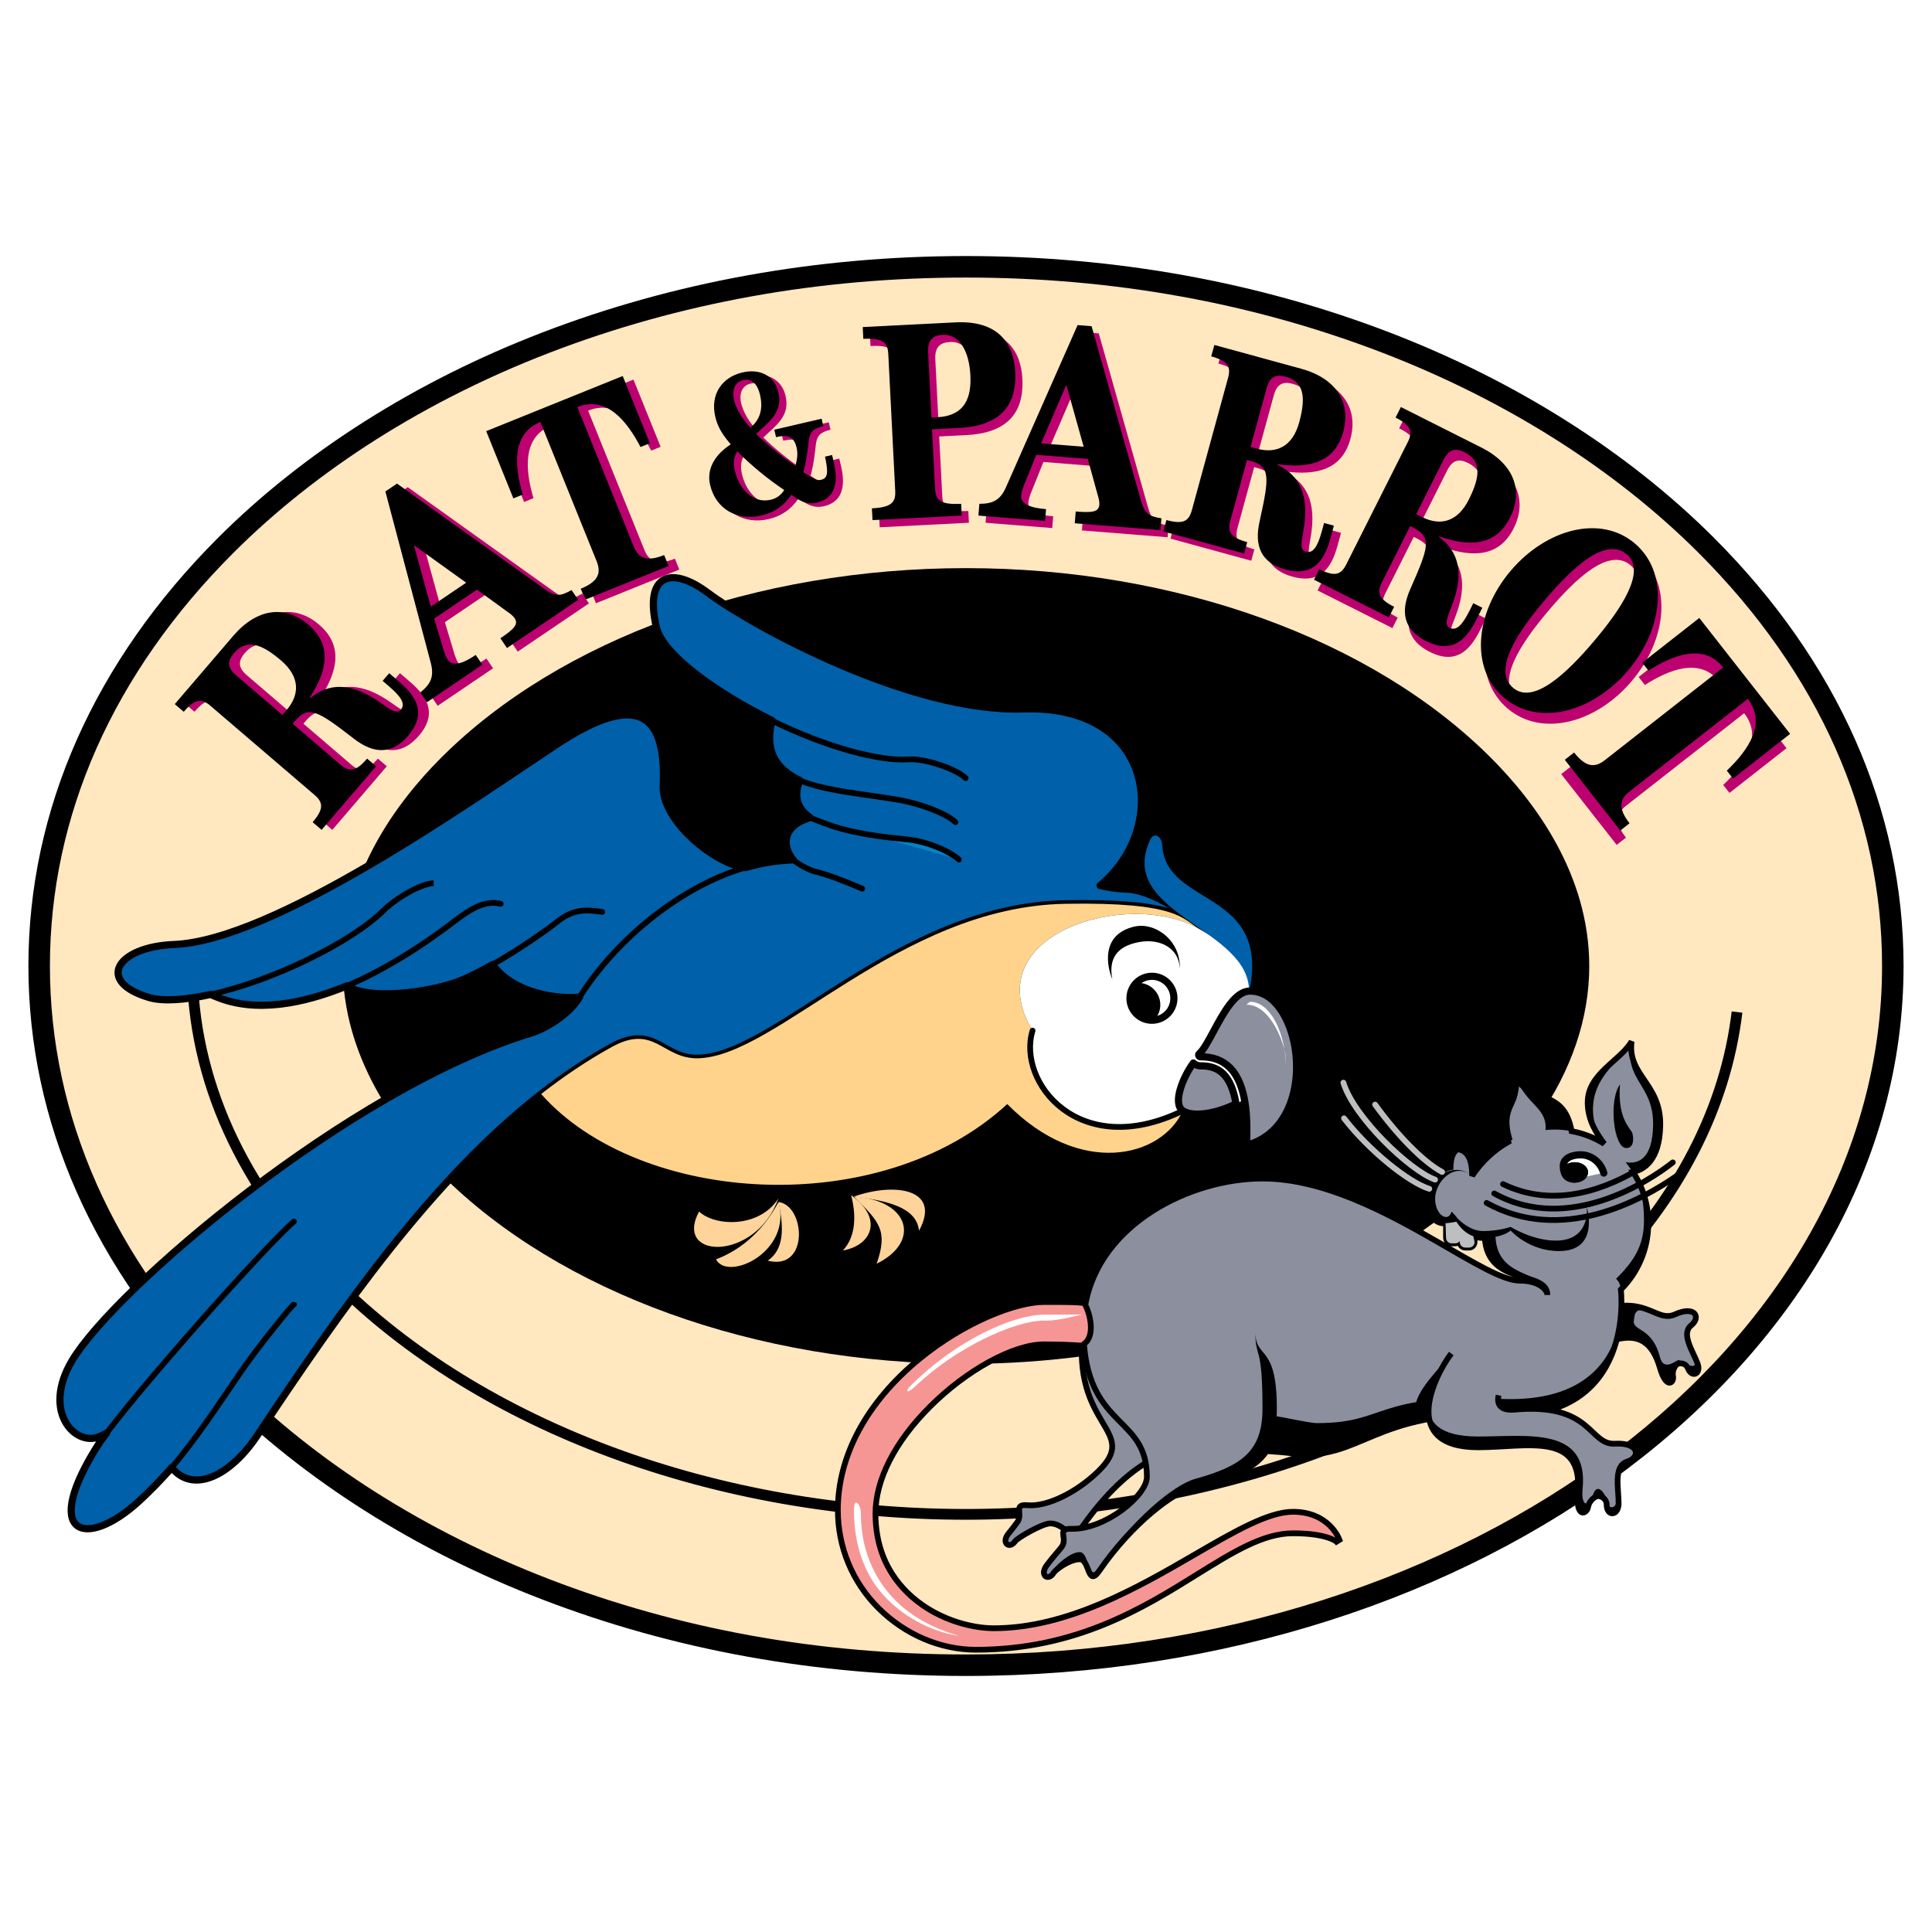
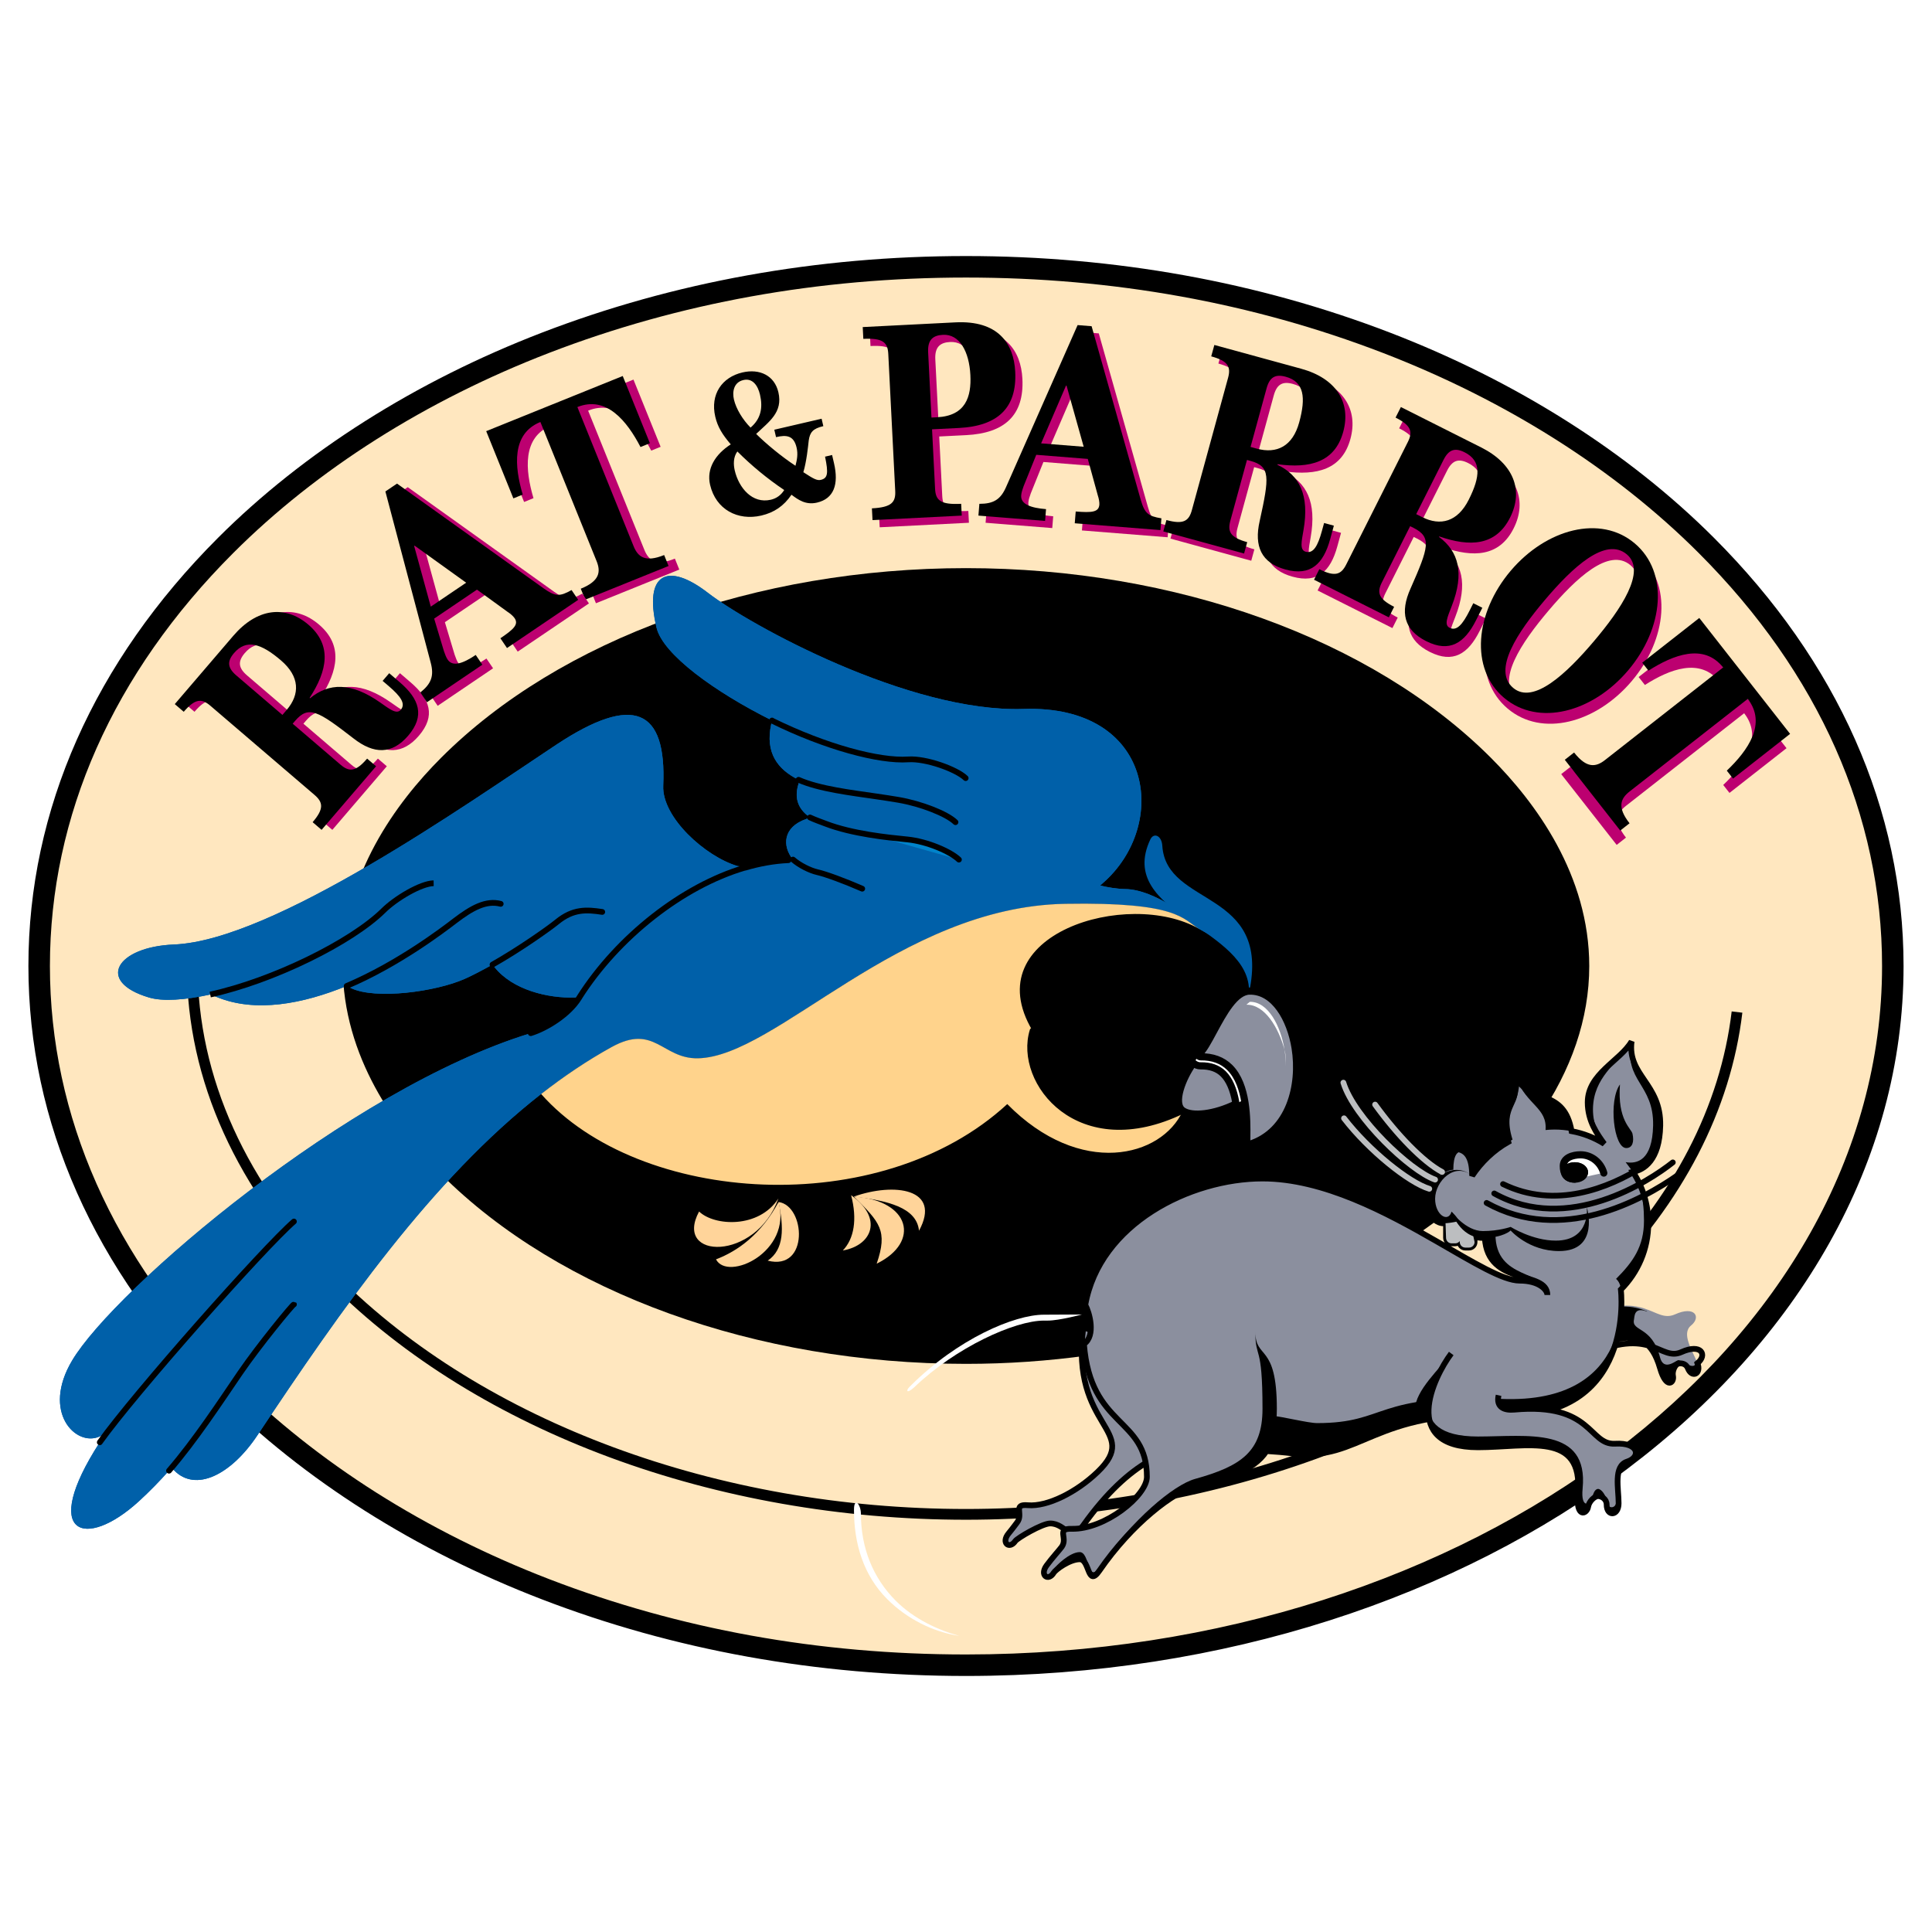
<svg xmlns="http://www.w3.org/2000/svg" version="1.0" id="Layer_1" x="0px" y="0px" width="192.756px" height="192.756px" viewBox="0 0 192.756 192.756" enable-background="new 0 0 192.756 192.756" xml:space="preserve">
  <g>
    <polygon fill-rule="evenodd" clip-rule="evenodd" fill="#FFFFFF" points="0,0 192.756,0 192.756,192.756 0,192.756 0,0  " />
    <path fill-rule="evenodd" clip-rule="evenodd" fill="#FFE7BF" d="M4.108,96.379c0-38.542,41.309-69.785,92.27-69.785   c50.959,0,92.271,31.243,92.271,69.785c0,38.541-41.312,69.783-92.271,69.783C45.417,166.162,4.108,134.92,4.108,96.379   L4.108,96.379z" />
    <path d="M2.834,96.379c0-7.791,1.64-15.384,4.831-22.58c3.185-7.183,7.912-13.965,14.09-20.143   c4.269-4.27,9.203-8.177,14.647-11.625c5.433-3.442,11.369-6.42,17.655-8.839c6.582-2.532,13.441-4.444,20.525-5.723   c7.083-1.279,14.365-1.923,21.795-1.923c7.431,0,14.713,0.645,21.796,1.923c7.085,1.279,13.943,3.191,20.525,5.723   c6.286,2.419,12.222,5.397,17.655,8.839c5.445,3.448,10.378,7.356,14.647,11.625c6.178,6.178,10.904,12.959,14.089,20.143   c3.19,7.195,4.83,14.789,4.83,22.58c0,19.586-10.534,37.328-27.542,50.158c-16.922,12.766-40.27,20.674-66.001,20.674   c-7.431,0-14.713-0.645-21.797-1.924c-7.083-1.279-13.941-3.191-20.523-5.725c-6.286-2.418-12.221-5.396-17.654-8.836   c-5.445-3.449-10.379-7.357-14.648-11.627c-6.178-6.178-10.905-12.959-14.09-20.143C4.475,111.762,2.834,104.168,2.834,96.379   L2.834,96.379z M9.626,74.662C6.558,81.584,4.98,88.887,4.98,96.379c0,7.49,1.578,14.793,4.646,21.715   c3.075,6.936,7.653,13.496,13.646,19.488c4.169,4.17,8.976,7.979,14.27,11.334c5.308,3.359,11.117,6.273,17.277,8.645   c6.481,2.494,13.21,4.371,20.137,5.623c6.929,1.252,14.085,1.883,21.42,1.883c25.256,0,48.145-7.742,64.71-20.238   c16.48-12.434,26.688-29.572,26.688-48.449c0-7.492-1.578-14.795-4.646-21.716c-3.075-6.936-7.652-13.497-13.646-19.49   c-4.17-4.17-8.976-7.979-14.271-11.332c-5.308-3.362-11.117-6.276-17.277-8.647c-6.481-2.494-13.211-4.371-20.14-5.622   c-6.928-1.251-14.085-1.882-21.419-1.882c-7.334,0-14.491,0.631-21.418,1.882S61.301,32.7,54.82,35.194   c-6.161,2.372-11.97,5.285-17.278,8.647c-5.294,3.354-10.1,7.162-14.27,11.332C17.279,61.166,12.701,67.728,9.626,74.662   L9.626,74.662z" />
    <path fill-rule="evenodd" clip-rule="evenodd" d="M34.197,96.379c0-9.06,5.34-16.301,9.818-20.781   C55.86,63.754,75.435,56.683,96.377,56.683s40.518,7.071,52.363,18.916c4.479,4.479,9.82,11.721,9.82,20.781   c0,21.146-29.058,39.693-62.183,39.693c-20.942,0-40.517-7.072-52.362-18.914C39.537,112.678,34.197,105.438,34.197,96.379   L34.197,96.379z" />
    <path d="M19.716,96.379c0,5.543,1.213,10.994,3.572,16.205c2.364,5.221,5.883,10.207,10.487,14.812   c7.244,7.244,16.714,13.031,27.457,17.008c10.756,3.98,22.789,6.148,35.145,6.148c5.902,0,11.838-0.518,17.648-1.527   c5.813-1.01,11.503-2.51,16.902-4.471c5.598-2.035,10.837-4.549,15.581-7.459c4.737-2.906,8.98-6.209,12.598-9.824l-0.001-0.002   c3.936-3.936,7.069-8.16,9.358-12.58c2.292-4.424,3.741-9.049,4.307-13.779l1.064,0.125c-0.58,4.857-2.068,9.605-4.42,14.145   c-2.342,4.521-5.54,8.836-9.551,12.848h-0.002c-3.678,3.678-7.988,7.033-12.797,9.982c-4.802,2.945-10.105,5.49-15.773,7.551   c-5.463,1.984-11.214,3.502-17.086,4.521c-5.875,1.02-11.872,1.543-17.829,1.543c-12.481,0-24.64-2.189-35.514-6.215   c-10.888-4.031-20.492-9.902-27.846-17.256c-4.695-4.695-8.286-9.789-10.705-15.131c-2.423-5.352-3.668-10.951-3.668-16.645H19.716   L19.716,96.379z" />
    <path fill-rule="evenodd" clip-rule="evenodd" fill="#8B8F9E" stroke="#000000" stroke-width="0.572" stroke-miterlimit="2.613" d="   M108.084,132.418c-1.312,10.131,5.839,10.189,1.43,14.436c-2.125,2.045-5.025,3.486-6.96,3.322   c-1.563-0.135-0.408,0.871-1.084,1.729c-0.199,0.248-0.285,0.406-0.847,1.092c-0.771,0.939,0.087,1.615,0.673,0.756   c0.201-0.295,2.676-1.758,3.479-1.758c1.608,0,1.967,2.055,3.309,0.178c9.508-13.311,15.819-3.865,16.374-13.469L108.084,132.418   L108.084,132.418z" />
    <path fill-rule="evenodd" clip-rule="evenodd" fill="#8B8F9E" d="M150.118,133.861c0.92,1.713,1.518,3.596,5.645,2   c4.127-1.592,8.302-4.779,9.854,0.623c0.63,2.186,1.448,1.482,1.298,0.787c-0.098-0.465,0.192-1.09,0.494-1.205   c0.263-0.102,0.799-0.051,0.987,0.438c0.393,1.014,1.38,0.588,0.96-0.498c-0.478-1.24-1.654-2.941-0.634-3.766   c1.017-0.824,0.389-2.004-1.593-1.111c-2.165,0.977-2.971-2.703-9.544,0.41L150.118,133.861L150.118,133.861z" />
-     <path fill="none" stroke="#000000" stroke-width="0.572" stroke-miterlimit="2.613" d="M150.118,133.861   c0.92,1.713,1.518,3.596,5.645,2c4.127-1.592,8.302-4.779,9.854,0.623c0.63,2.186,1.448,1.482,1.298,0.787   c-0.098-0.465,0.192-1.09,0.494-1.205c0.263-0.102,0.799-0.051,0.987,0.438c0.393,1.014,1.38,0.588,0.96-0.498   c-0.478-1.24-1.654-2.941-0.634-3.766c1.017-0.824,0.389-2.004-1.593-1.111c-2.165,0.977-2.971-2.703-9.544,0.41" />
+     <path fill="none" stroke="#000000" stroke-width="0.572" stroke-miterlimit="2.613" d="M150.118,133.861   c0.92,1.713,1.518,3.596,5.645,2c4.127-1.592,8.302-4.779,9.854,0.623c0.63,2.186,1.448,1.482,1.298,0.787   c-0.098-0.465,0.192-1.09,0.494-1.205c0.263-0.102,0.799-0.051,0.987,0.438c0.393,1.014,1.38,0.588,0.96-0.498   c1.017-0.824,0.389-2.004-1.593-1.111c-2.165,0.977-2.971-2.703-9.544,0.41" />
    <path fill-rule="evenodd" clip-rule="evenodd" d="M164.323,130.857c-1.311-0.523-1.239,0.518-1.298,0.785   c-0.277,1.244,1.783,0.619,2.592,3.77c0.356,1.387,1.49,0.412,1.792,0.297c0.263-0.102,1.581,1.09,1.775,0.297   c0.419,1.086-0.396,1.512-0.788,0.498c-0.188-0.488-0.725-0.539-0.987-0.438c-0.302,0.115-0.592,0.74-0.494,1.205   c0.15,0.695-0.668,1.398-1.298-0.787c-1.553-5.402-5.728-2.215-9.854-0.623l1.823-4.322c3.558-1.686,5.427-1.234,6.737-0.713   V130.857L164.323,130.857z" />
    <path fill-rule="evenodd" clip-rule="evenodd" fill="#0060A9" d="M120.842,91.803c-0.419-0.472-1.918-0.962-3.956-1.414   c-1.442-0.917-3.135-1.66-4.609-1.688c-0.001,0-0.003,0-0.004,0h-0.002c-0.838-0.015-1.786-0.177-2.463-0.342   c-0.017-0.004-0.032-0.004-0.048-0.007c0.079-0.069,0.165-0.145,0.26-0.235c6.662-5.792,5.114-17.821-7.905-17.385   c-11.391,0.381-27.319-8.369-31.478-11.578c-4.041-3.118-6.421-1.965-5.138,3.463c0.632,2.666,5.804,6.42,11.529,9.268   c-0.001,0.004-0.003,0.009-0.003,0.013c0.012,0.005,0.023,0.009,0.034,0.015c-0.045,0.102-0.087,0.215-0.119,0.35   c-0.614,2.85,0.646,4.505,2.731,5.537c0.036,0.015,0.069,0.029,0.103,0.042c-0.036,0.106-0.071,0.222-0.104,0.355   c-0.401,1.274-0.188,2.429,1.14,3.358c-0.115,0.045-0.242,0.097-0.397,0.165c-2.286,0.797-2.406,2.676-1.295,4.039   c0.011,0.007,0.019,0.014,0.027,0.021c-0.141,0.009-0.3,0.021-0.481,0.041c-1.396,0.06-2.835,0.315-4.282,0.739   c-0.214-0.076-0.478-0.127-0.793-0.151c-3.231-0.959-7.557-4.866-7.418-8.018c0.341-7.669-2.95-9.207-10.692-4.077   C46.401,80.33,27.26,93.834,17.354,94.234c-5.702,0.229-7.847,3.682-2.504,5.283c1.39,0.418,3.593,0.258,6.125-0.293   c0.013-0.002,0.024-0.006,0.039-0.01c0.157,0.078,0.348,0.158,0.576,0.244c3.889,1.621,8.631,0.699,13-1.088   c0.016-0.006,0.029-0.012,0.045-0.02c0.11,0.076,0.232,0.154,0.38,0.234c2.458,1.176,8.474,0.359,11.354-0.922   c0.764-0.34,1.736-0.848,2.767-1.424c0.001,0,0.001,0,0.001,0c0.006-0.002,0.008-0.007,0.015-0.009   c0.049,0.086,0.11,0.174,0.191,0.271c1.794,2.252,5.302,3.114,8.02,3.022c0.145-0.004,0.298-0.018,0.454-0.033   c-0.001,0.002-0.004,0.004-0.006,0.008c0.001,0,0.004,0,0.006,0c-0.02,0.031-0.042,0.062-0.062,0.094   c-1.011,1.625-3.251,3.014-4.803,3.488c-18.14,5.545-41.5,25.527-45.751,32.652c-3.089,5.178,0.376,8.637,2.718,7.596   c0.254-0.104,0.489-0.217,0.708-0.336c-0.208,0.268-0.429,0.566-0.672,0.906c-6.024,9.324-1.438,10.768,3.904,5.883   c1.062-0.973,2.058-1.998,3.002-3.049c0.091-0.107,0.174-0.209,0.251-0.305c0.07,0.088,0.155,0.178,0.259,0.268   c2.148,2.209,5.677,0.465,8.317-3.504c8.389-12.605,17.398-25.529,28.3-34.041c2.263-1.766,4.605-3.348,7.042-4.691   c4.286-2.361,5.036,1.188,8.592,1.127c7.839-0.139,20.069-15.122,36.662-15.413c11.302-0.198,11.698,1.528,13.356,2.503   C126.734,96.746,122.331,93.479,120.842,91.803L120.842,91.803z" />
    <path fill-rule="evenodd" clip-rule="evenodd" fill="#FFFFFF" d="M123.212,105.312c-0.656-0.654-1.572-0.408-2.673-0.387   c-0.152,0.002-1.051,0.816-1.154,0.713c-1.142,1.305-2.536,4.387-1.371,5.182c0.997,0.68,3.525,0.322,5.803-0.949   C125.938,108.66,123.991,106.086,123.212,105.312L123.212,105.312z" />
    <path fill-rule="evenodd" clip-rule="evenodd" fill="#0060A9" d="M120.842,91.803c-0.419-0.472-1.918-0.962-3.956-1.414   c-1.442-0.917-3.135-1.66-4.609-1.688c-0.001,0-0.003,0-0.004,0h-0.002c-0.838-0.015-1.786-0.177-2.463-0.342   c-0.017-0.004-0.032-0.004-0.048-0.007c0.079-0.069,0.165-0.145,0.26-0.235c6.662-5.792,5.114-17.821-7.905-17.385   c-11.391,0.381-27.319-8.369-31.478-11.578c-4.041-3.118-6.421-1.965-5.138,3.463c0.632,2.666,5.804,6.42,11.529,9.268   c-0.001,0.004-0.003,0.009-0.003,0.013c0.012,0.005,0.023,0.009,0.034,0.015c-0.045,0.102-0.087,0.215-0.119,0.35   c-0.614,2.85,0.646,4.505,2.731,5.537c0.036,0.015,0.069,0.029,0.103,0.042c-0.036,0.106-0.071,0.222-0.104,0.355   c-0.401,1.274-0.188,2.429,1.14,3.358c-0.115,0.045-0.242,0.097-0.397,0.165c-2.286,0.797-2.406,2.676-1.295,4.039   c0.011,0.007,0.019,0.014,0.027,0.021c-0.141,0.009-0.3,0.021-0.481,0.041c-1.396,0.06-2.835,0.315-4.282,0.739   c-0.214-0.076-0.478-0.127-0.793-0.151c-3.231-0.959-7.557-4.866-7.418-8.018c0.341-7.669-2.95-9.207-10.692-4.077   C46.401,80.33,27.26,93.834,17.354,94.234c-5.702,0.229-7.847,3.682-2.504,5.283c1.39,0.418,3.593,0.258,6.125-0.293   c0.013-0.002,0.024-0.006,0.039-0.01c0.157,0.078,0.348,0.158,0.576,0.244c3.889,1.621,8.631,0.699,13-1.088   c0.016-0.006,0.029-0.012,0.045-0.02c0.11,0.076,0.232,0.154,0.38,0.234c2.458,1.176,8.474,0.359,11.354-0.922   c0.764-0.34,1.736-0.848,2.767-1.424c0.001,0,0.001,0,0.001,0c0.006-0.002,0.008-0.007,0.015-0.009   c0.049,0.086,0.11,0.174,0.191,0.271c1.794,2.252,5.302,3.114,8.02,3.022c0.145-0.004,0.298-0.018,0.454-0.033   c-0.001,0.002-0.004,0.004-0.006,0.008c0.001,0,0.004,0,0.006,0c-0.02,0.031-0.042,0.062-0.062,0.094   c-1.011,1.625-3.251,3.014-4.803,3.488c-18.14,5.545-41.5,25.527-45.751,32.652c-3.089,5.178,0.376,8.637,2.718,7.596   c0.254-0.104,0.489-0.217,0.708-0.336c-0.208,0.268-0.429,0.566-0.672,0.906c-6.024,9.324-1.438,10.768,3.904,5.883   c1.062-0.973,2.058-1.998,3.002-3.049c0.091-0.107,0.174-0.209,0.251-0.305c0.07,0.088,0.155,0.178,0.259,0.268   c2.148,2.209,5.677,0.465,8.317-3.504c8.389-12.605,17.398-25.529,28.3-34.041c2.263-1.766,4.605-3.348,7.042-4.691   c4.286-2.361,5.036,1.188,8.592,1.127c7.839-0.139,20.069-15.122,36.662-15.413c11.302-0.198,11.698,1.528,13.356,2.503   C126.734,96.746,122.331,93.479,120.842,91.803L120.842,91.803z" />
-     <path fill-rule="evenodd" clip-rule="evenodd" fill="#0060A9" stroke="#000000" stroke-width="0.715" stroke-linecap="round" stroke-linejoin="round" stroke-miterlimit="2.613" d="   M120.842,91.803c-0.419-0.472-1.918-0.962-3.956-1.414c-1.442-0.917-3.135-1.66-4.609-1.688c-0.001,0-0.003,0-0.004,0h-0.002   c-0.838-0.015-1.786-0.177-2.463-0.342c-0.017-0.004-0.032-0.004-0.048-0.007c0.079-0.069,0.165-0.145,0.26-0.235   c6.662-5.792,5.114-17.821-7.905-17.385c-11.391,0.381-27.278-8.423-31.478-11.578c-3.577-2.688-6.421-1.965-5.138,3.463   c0.632,2.666,5.804,6.42,11.529,9.268c-0.001,0.004-0.003,0.009-0.003,0.013c0.012,0.005,0.023,0.009,0.034,0.015   c-0.045,0.102-0.087,0.215-0.119,0.35c-0.614,2.85,0.646,4.505,2.731,5.537c0.036,0.015,0.069,0.029,0.103,0.042   c-0.036,0.106-0.071,0.222-0.104,0.355c-0.401,1.274-0.188,2.429,1.14,3.358c-0.115,0.045-0.242,0.097-0.397,0.165   c-2.286,0.797-2.406,2.676-1.295,4.039c0.011,0.007,0.019,0.014,0.027,0.021c-0.141,0.009-0.3,0.021-0.481,0.041   c-1.396,0.06-2.835,0.315-4.282,0.739c-0.214-0.076-0.478-0.127-0.793-0.151c-3.231-0.959-7.557-4.866-7.418-8.018   c0.341-7.669-2.95-9.207-10.692-4.077C46.401,80.33,27.26,93.834,17.354,94.234c-5.702,0.229-7.847,3.682-2.504,5.283   c1.39,0.418,3.593,0.258,6.125-0.293c0.013-0.002,0.024-0.006,0.039-0.01c0.157,0.078,0.348,0.158,0.576,0.244   c3.889,1.621,8.631,0.699,13-1.088c0.016-0.006,0.029-0.012,0.045-0.02c0.11,0.076,0.232,0.154,0.38,0.234   c2.458,1.176,8.474,0.359,11.354-0.922c0.764-0.34,1.736-0.848,2.767-1.424c0.001,0,0.001,0,0.001,0   c0.006-0.002,0.008-0.007,0.015-0.009c0.049,0.086,0.11,0.174,0.191,0.271c1.794,2.252,5.302,3.114,8.02,3.022   c0.145-0.004,0.298-0.018,0.454-0.033c-0.001,0.002-0.004,0.004-0.006,0.008c0.001,0,0.004,0,0.006,0   c-0.02,0.031-0.042,0.062-0.062,0.094c-1.011,1.625-3.251,3.014-4.803,3.488c-18.14,5.545-41.5,25.527-45.751,32.652   c-3.089,5.178,0.376,8.637,2.718,7.596c0.254-0.104,0.489-0.217,0.708-0.336c-0.208,0.268-0.429,0.566-0.672,0.906   c-6.024,9.324-1.438,10.768,3.904,5.883c1.062-0.973,2.058-1.998,3.002-3.049c0.091-0.107,0.174-0.209,0.251-0.305   c0.07,0.088,0.155,0.178,0.259,0.268c2.148,2.209,5.677,0.465,8.317-3.504c8.389-12.605,17.398-25.529,28.3-34.041   c2.263-1.766,4.605-3.348,7.042-4.691c4.286-2.361,5.036,1.188,8.592,1.127c7.839-0.139,20.069-15.122,36.662-15.413   c11.302-0.198,11.698,1.528,13.356,2.503C126.734,96.746,122.331,93.479,120.842,91.803L120.842,91.803z" />
    <path fill="none" stroke="#000000" stroke-width="0.572" stroke-linecap="round" stroke-linejoin="round" stroke-miterlimit="2.613" d="   M49.136,96.24C49.137,96.24,49.137,96.24,49.136,96.24c2.676-1.515,5.607-3.583,6.442-4.264c1.605-1.312,2.937-1.232,4.509-0.992    M77.027,71.886c-0.001,0.004-0.003,0.009-0.003,0.013c5.325,2.625,10.7,4.069,13.587,3.867c1.758-0.123,4.817,0.983,5.734,1.867    M16.862,146.732c2.617-3.031,5.13-6.875,7.104-9.766c1.883-2.752,5.289-6.896,5.361-6.824 M29.325,121.871   c-2.952,2.547-15.92,17.178-19.37,22.027 M79.118,85.76c0.636,0.559,1.683,1.089,2.439,1.26c0.831,0.187,2.669,0.863,4.468,1.646" />
    <path fill-rule="evenodd" clip-rule="evenodd" fill="#0083CA" d="M80.812,81.558c0.48,0.228,1.176,0.472,1.575,0.625   c2.643,1.017,6.224,1.376,7.946,1.549l0.188,0.018c2.018,0.203,4.334,1.225,5.151,2.014L80.812,81.558L80.812,81.558z" />
    <path fill="none" stroke="#000000" stroke-width="0.572" stroke-linecap="round" stroke-linejoin="round" stroke-miterlimit="2.613" d="   M80.812,81.558c0.48,0.228,1.176,0.472,1.575,0.625c2.643,1.017,6.224,1.376,7.946,1.549l0.188,0.018   c2.018,0.203,4.334,1.225,5.151,2.014 M79.671,77.801c2.078,0.918,5.235,1.286,7.763,1.658c0.777,0.115,1.509,0.222,2.198,0.341   c2.27,0.389,4.826,1.389,5.697,2.229" />
    <path fill-rule="evenodd" clip-rule="evenodd" fill="#FFD49A" d="M77.663,119.568c-1.953,3.02-6.387,2.771-7.915,1.305   C67.145,125.703,75.423,125.863,77.663,119.568L77.663,119.568z" />
    <path fill-rule="evenodd" clip-rule="evenodd" fill="#FFD49A" d="M77.675,119.926c-1.722,3.191-4.032,4.881-6.239,5.719   C72.587,127.885,79.057,124.93,77.675,119.926L77.675,119.926z" />
    <path fill-rule="evenodd" clip-rule="evenodd" fill="#FFD49A" d="M77.675,119.926c0.536,2.574,0.58,4.719-1.081,5.85   C80.747,126.838,80.369,120.279,77.675,119.926L77.675,119.926z" />
    <path fill-rule="evenodd" clip-rule="evenodd" fill="#FFD49A" d="M84.918,119.25c0.625,2.414,0.296,4.34-0.83,5.512   C87.043,124.246,88.125,121.525,84.918,119.25L84.918,119.25z" />
    <path fill-rule="evenodd" clip-rule="evenodd" fill="#FFD49A" d="M85.189,119.385c2.606,2.562,3.404,3.406,2.278,6.691   C91.879,123.918,90.798,119.74,85.189,119.385L85.189,119.385z" />
    <path fill-rule="evenodd" clip-rule="evenodd" fill="#FFD49A" d="M85.189,119.385c3.31,0.404,6.262,1.049,6.501,3.406   C93.989,118.568,89.203,117.957,85.189,119.385L85.189,119.385z" />
    <path fill-rule="evenodd" clip-rule="evenodd" fill="#FFD38C" d="M69.624,105.586c-3.556,0.061-4.306-3.488-8.592-1.127   c-2.437,1.344-4.779,2.926-7.042,4.691c9.78,11.061,33.833,12.693,46.504,1.004c7.279,7.379,15.412,5.322,17.52,0.666   c-10.368,5.045-16.586-2.873-15.008-7.996c-5.727-9.637,9.542-14.219,16.636-10.148c-1.658-0.975-2.055-2.701-13.356-2.503   C89.692,90.464,77.463,105.447,69.624,105.586L69.624,105.586z" />
    <path fill="none" stroke="#000000" stroke-width="0.572" stroke-linecap="round" stroke-linejoin="round" stroke-miterlimit="2.613" d="   M78.664,85.821c-1.419,0.062-2.879,0.321-4.351,0.757c-0.008-0.001-0.017-0.004-0.025-0.005   c-6.152,1.814-12.641,6.888-16.476,12.925c0.001,0,0.004,0,0.006,0c-0.02,0.031-0.042,0.062-0.062,0.094   c-1.011,1.625-3.251,3.014-4.803,3.488 M34.589,98.371c5.119-2.17,9.587-5.573,10.788-6.494c1.696-1.296,3.124-2.084,4.58-1.7" />
-     <path fill-rule="evenodd" clip-rule="evenodd" fill="#F69694" stroke="#000000" stroke-width="0.572" stroke-miterlimit="2.613" d="   M128.999,150.832c-2.449,0-5.832,1.961-9.748,4.232c-5.673,3.291-12.734,7.387-20.105,7.387c-2.335,0-6.01-0.949-8.687-3.627   c-2.066-2.066-3.112-4.693-3.112-7.814c0-3.373,1.93-7.162,5.438-10.668c3.657-3.658,8.333-6.215,11.367-6.215   c1.469,0,2.804,0.049,3.966,0.141c0.577,0.084,0.908-0.168,1.084-0.395c0.513-0.664,0.384-1.98,0.003-2.883   c-0.249-0.592-0.577-0.939-0.921-0.979c-0.961-0.109-2.19-0.109-3.748-0.107h-0.384c-2.74,0-7.896,1.957-12.449,5.697   c-5.23,4.301-8.11,9.646-8.11,15.051c0,3.699,1.437,7.174,4.044,9.783c2.645,2.645,6.187,4.16,9.721,4.16   c9.994,0,16.701-4.172,22.091-7.525c3.532-2.197,6.584-4.094,9.55-4.094c3.421,0,4.336,0.834,4.344,0.842l0.296-0.184   C133.628,153.605,132.66,150.832,128.999,150.832L128.999,150.832z" />
    <path fill-rule="evenodd" clip-rule="evenodd" fill="#BC0070" d="M155.763,77.233l0.926-0.726c1.263,1.61,2.181,1.462,3.084,0.753   l11.784-9.234c-1.92-2.45-4.979-1.262-7.446,0.314l-0.623-0.793l5.693-4.462l9.061,11.562l-5.692,4.462l-0.623-0.793   c2.123-2.02,4.006-4.707,2.087-7.156l-11.785,9.234c-0.903,0.709-1.267,1.564-0.006,3.174l-0.926,0.727L155.763,77.233   L155.763,77.233z" />
    <path fill-rule="evenodd" clip-rule="evenodd" fill="#BC0070" d="M150.414,70.692c-3.424-2.898-2.89-8.472,0.66-12.666   c3.552-4.192,8.961-5.636,12.384-2.738c3.423,2.9,2.89,8.472-0.66,12.666C159.247,72.147,153.837,73.59,150.414,70.692   L150.414,70.692L150.414,70.692z M162.675,56.39c-2.14-1.813-5.461,1.327-8.179,4.536c-2.717,3.209-5.267,7-3.17,8.776   c2.011,1.703,5.332-1.437,8.05-4.645C162.093,61.847,164.643,58.056,162.675,56.39L162.675,56.39z" />
    <path fill-rule="evenodd" clip-rule="evenodd" fill="#BC0070" d="M131.458,58.912l0.529-1.05c1.553,0.781,2.167,0.556,2.684-0.471   l6.147-12.222c0.516-1.027,0.329-1.652-1.225-2.434l0.531-1.052l8.014,4.032c3.23,1.624,4.251,4.271,2.878,7.001   c-1.423,2.831-4.018,2.936-7.062,1.877l-0.024,0.05c1.939,1.445,2.562,3.578,1.263,6.909c-0.417,1.077-0.782,1.867-0.207,2.156   c0.702,0.354,1.293-0.323,1.997-1.725l0.366-0.727l0.901,0.453l-0.631,1.252c-1.145,2.278-2.64,3.254-4.968,2.082   c-2.23-1.122-2.626-2.889-1.568-5.243c1.815-4.109,2.146-5.136,0.29-6.068l-0.325-0.162l-2.822,5.609   c-0.516,1.026-0.328,1.653,1.224,2.435l-0.529,1.05L131.458,58.912L131.458,58.912L131.458,58.912z M141.653,52.367l0.576,0.29   c1.854,0.933,3.561,0.472,4.668-1.731c1.157-2.304,1.289-3.87-0.415-4.726c-0.977-0.492-1.592-0.268-2.107,0.76L141.653,52.367   L141.653,52.367z" />
    <path fill-rule="evenodd" clip-rule="evenodd" fill="#BC0070" d="M116.779,53.736l0.312-1.135c1.676,0.459,2.236,0.117,2.537-0.991   l3.612-13.195c0.303-1.107-0.005-1.687-1.681-2.145l0.312-1.136l8.653,2.368c3.486,0.955,5.011,3.348,4.205,6.296   c-0.836,3.055-3.358,3.671-6.553,3.234l-0.014,0.055c2.186,1.034,3.218,3.001,2.602,6.524c-0.195,1.138-0.396,1.983,0.224,2.153   c0.759,0.208,1.204-0.57,1.617-2.085l0.215-0.783l0.974,0.267l-0.37,1.351c-0.673,2.462-1.943,3.712-4.459,3.024   c-2.406-0.659-3.147-2.314-2.573-4.831c0.967-4.387,1.087-5.458-0.914-6.005l-0.351-0.095l-1.658,6.056   c-0.303,1.109,0.003,1.688,1.679,2.146l-0.31,1.135L116.779,53.736L116.779,53.736L116.779,53.736z M125.481,45.306l0.621,0.17   c2.002,0.548,3.583-0.24,4.233-2.62c0.681-2.487,0.499-4.049-1.342-4.552c-1.053-0.289-1.612,0.052-1.913,1.162L125.481,45.306   L125.481,45.306z" />
    <path fill-rule="evenodd" clip-rule="evenodd" fill="#BC0070" d="M98.332,52.156l0.095-1.172c1.406-0.002,2.113-0.422,2.662-1.672   l7.139-16.162l1.398,0.112l4.892,17.288c0.396,1.382,0.739,1.662,2.071,1.88l-0.094,1.172l-8.551-0.68l0.095-1.174   c1.62,0.13,2.299,0.071,2.36-0.685c0.02-0.251-0.062-0.649-0.152-0.911l-1.003-3.65l-5.141-0.411l-1.263,3.134   c-0.11,0.328-0.217,0.6-0.24,0.907c-0.072,0.896,0.968,1.258,2.478,1.378l-0.095,1.175L98.332,52.156L98.332,52.156L98.332,52.156z    M104.588,44.95l4.247,0.339l-1.709-6.097l-0.055-0.005L104.588,44.95L104.588,44.95z" />
    <path fill-rule="evenodd" clip-rule="evenodd" fill="#BC0070" d="M59.457,60.186l-0.44-1.092c1.896-0.767,2.007-1.688,1.577-2.754   l-5.607-13.879c-2.885,1.166-2.593,4.433-1.761,7.243l-0.936,0.377l-2.71-6.707l13.621-5.502l2.71,6.707l-0.937,0.378   c-1.352-2.599-3.412-5.153-6.297-3.987l5.608,13.881c0.43,1.066,1.151,1.651,3.049,0.884l0.44,1.092L59.457,60.186L59.457,60.186z" />
    <path fill-rule="evenodd" clip-rule="evenodd" d="M58.384,59.828l-0.44-1.092c1.896-0.766,2.007-1.688,1.578-2.754l-5.607-13.879   c-2.885,1.166-2.594,4.433-1.761,7.243l-0.935,0.377l-2.71-6.707l13.621-5.502l2.71,6.707l-0.937,0.378   c-1.352-2.599-3.411-5.153-6.297-3.987l5.608,13.881c0.43,1.065,1.151,1.65,3.049,0.884l0.44,1.092L58.384,59.828L58.384,59.828z" />
    <path fill-rule="evenodd" clip-rule="evenodd" d="M97.617,51.441l0.095-1.173c1.405-0.001,2.113-0.422,2.662-1.672l7.139-16.162   l1.397,0.112l4.893,17.288c0.396,1.382,0.739,1.663,2.071,1.88l-0.094,1.173l-8.551-0.68l0.095-1.175   c1.62,0.13,2.299,0.071,2.36-0.684c0.02-0.251-0.062-0.649-0.152-0.911l-1.003-3.651l-5.141-0.41l-1.263,3.134   c-0.11,0.328-0.217,0.6-0.24,0.908c-0.073,0.895,0.968,1.258,2.478,1.378l-0.096,1.175L97.617,51.441L97.617,51.441L97.617,51.441z    M103.873,44.234l4.247,0.339l-1.71-6.097l-0.054-0.004L103.873,44.234L103.873,44.234z" />
    <path fill-rule="evenodd" clip-rule="evenodd" d="M116.064,53.021l0.311-1.136c1.677,0.459,2.236,0.118,2.538-0.99l3.611-13.196   c0.304-1.107-0.004-1.688-1.68-2.145l0.312-1.136l8.653,2.368c3.485,0.955,5.011,3.348,4.205,6.296   c-0.836,3.056-3.359,3.672-6.553,3.234l-0.014,0.055c2.186,1.033,3.218,3.001,2.602,6.523c-0.195,1.138-0.396,1.983,0.224,2.153   c0.758,0.208,1.204-0.569,1.617-2.085l0.215-0.783l0.974,0.267l-0.37,1.351c-0.674,2.462-1.944,3.712-4.46,3.023   c-2.405-0.659-3.146-2.314-2.572-4.831c0.967-4.387,1.087-5.458-0.915-6.005l-0.351-0.096l-1.657,6.056   c-0.304,1.109,0.003,1.687,1.679,2.146l-0.311,1.135L116.064,53.021L116.064,53.021L116.064,53.021z M124.767,44.591l0.621,0.17   c2.001,0.547,3.583-0.24,4.233-2.62c0.68-2.487,0.498-4.049-1.342-4.552c-1.054-0.289-1.612,0.052-1.914,1.162L124.767,44.591   L124.767,44.591z" />
    <path fill-rule="evenodd" clip-rule="evenodd" d="M131.101,57.839l0.529-1.05c1.553,0.78,2.167,0.556,2.684-0.471l6.146-12.221   c0.517-1.026,0.33-1.652-1.224-2.435l0.531-1.052l8.014,4.032c3.23,1.624,4.251,4.271,2.878,7.001   c-1.423,2.831-4.018,2.936-7.062,1.877l-0.024,0.05c1.939,1.446,2.561,3.578,1.262,6.909c-0.416,1.077-0.781,1.867-0.206,2.156   c0.702,0.354,1.293-0.323,1.997-1.725l0.365-0.726l0.902,0.453l-0.631,1.252c-1.146,2.278-2.64,3.254-4.968,2.081   c-2.23-1.122-2.626-2.889-1.568-5.243c1.815-4.109,2.146-5.135,0.29-6.068l-0.325-0.162l-2.822,5.609   c-0.516,1.026-0.328,1.653,1.224,2.436l-0.529,1.05L131.101,57.839L131.101,57.839L131.101,57.839z M141.295,51.294l0.577,0.291   c1.854,0.933,3.56,0.472,4.667-1.732c1.158-2.304,1.289-3.87-0.414-4.726c-0.977-0.491-1.592-0.268-2.107,0.76L141.295,51.294   L141.295,51.294z" />
    <path fill-rule="evenodd" clip-rule="evenodd" d="M150.057,69.62c-3.424-2.898-2.89-8.472,0.66-12.667   c3.552-4.191,8.961-5.635,12.384-2.737c3.423,2.899,2.89,8.472-0.66,12.666C158.89,71.075,153.479,72.517,150.057,69.62   L150.057,69.62L150.057,69.62z M162.317,55.317c-2.14-1.813-5.461,1.327-8.179,4.536c-2.717,3.209-5.267,7-3.17,8.776   c2.011,1.702,5.332-1.438,8.05-4.646C161.734,60.775,164.285,56.983,162.317,55.317L162.317,55.317z" />
    <path fill-rule="evenodd" clip-rule="evenodd" d="M156.12,75.804l0.927-0.727c1.262,1.61,2.18,1.462,3.083,0.753l11.784-9.234   c-1.92-2.45-4.979-1.262-7.446,0.314l-0.623-0.793l5.693-4.462l9.061,11.563l-5.692,4.462l-0.623-0.793   c2.123-2.02,4.006-4.707,2.087-7.156l-11.784,9.234c-0.904,0.709-1.268,1.564-0.006,3.174l-0.927,0.726L156.12,75.804   L156.12,75.804z" />
    <path fill-rule="evenodd" clip-rule="evenodd" fill="#BC0070" d="M33.158,82.795l-0.894-0.766c1.131-1.32,1.061-1.971,0.187-2.72   l-10.39-8.897c-0.872-0.748-1.526-0.718-2.657,0.602l-0.894-0.766l5.835-6.812c2.353-2.747,5.168-3.103,7.489-1.116   c2.406,2.062,1.887,4.606,0.128,7.307l0.041,0.037c1.871-1.537,4.09-1.628,7.012,0.433c0.947,0.662,1.625,1.206,2.044,0.716   c0.51-0.596-0.003-1.331-1.196-2.353l-0.618-0.528l0.658-0.767l1.064,0.912c1.938,1.66,2.524,3.344,0.828,5.322   c-1.622,1.896-3.435,1.856-5.466,0.264c-3.552-2.747-4.47-3.312-5.82-1.737l-0.237,0.277l4.77,4.085   c0.872,0.747,1.526,0.718,2.657-0.602l0.894,0.764L33.158,82.795L33.158,82.795L33.158,82.795z M29.251,71.328l0.419-0.49   c1.35-1.576,1.313-3.342-0.561-4.947c-1.959-1.678-3.45-2.179-4.689-0.731c-0.711,0.831-0.641,1.482,0.231,2.229L29.251,71.328   L29.251,71.328z" />
    <path fill-rule="evenodd" clip-rule="evenodd" d="M32.085,82.795l-0.894-0.766c1.131-1.32,1.061-1.971,0.188-2.72l-10.39-8.897   c-0.872-0.748-1.526-0.718-2.657,0.602l-0.894-0.766l5.835-6.812c2.353-2.747,5.168-3.103,7.489-1.116   c2.405,2.062,1.887,4.606,0.127,7.307l0.042,0.037c1.871-1.537,4.09-1.628,7.012,0.433c0.947,0.662,1.625,1.206,2.044,0.716   c0.51-0.596-0.002-1.331-1.195-2.353l-0.619-0.528l0.658-0.767l1.064,0.912c1.938,1.66,2.525,3.344,0.829,5.322   c-1.622,1.896-3.435,1.856-5.466,0.264c-3.552-2.747-4.471-3.312-5.82-1.737l-0.238,0.277l4.77,4.085   c0.872,0.747,1.526,0.718,2.657-0.602l0.894,0.764L32.085,82.795L32.085,82.795L32.085,82.795z M28.178,71.328l0.419-0.49   c1.35-1.576,1.313-3.342-0.561-4.947c-1.959-1.678-3.449-2.179-4.689-0.731c-0.711,0.831-0.641,1.482,0.231,2.229L28.178,71.328   L28.178,71.328z" />
    <path fill-rule="evenodd" clip-rule="evenodd" fill="#BC0070" d="M43.668,70.418l-0.66-0.974c1.097-0.879,1.387-1.651,1.035-2.971   l-4.522-17.083l1.161-0.785l14.622,10.448c1.173,0.832,1.616,0.836,2.793,0.173l0.661,0.977l-7.105,4.809l-0.659-0.975   c1.346-0.911,1.84-1.381,1.416-2.009c-0.142-0.209-0.453-0.472-0.688-0.617l-3.065-2.225l-4.271,2.891l0.972,3.236   c0.119,0.325,0.206,0.604,0.379,0.86c0.503,0.741,1.542,0.377,2.796-0.471l0.661,0.974L43.668,70.418L43.668,70.418L43.668,70.418z    M44.051,60.882l3.53-2.388l-5.143-3.696l-0.047,0.032L44.051,60.882L44.051,60.882z" />
    <path fill-rule="evenodd" clip-rule="evenodd" d="M42.596,70.061l-0.659-0.975c1.097-0.878,1.387-1.651,1.035-2.971l-4.522-17.082   l1.161-0.785l14.622,10.448c1.173,0.832,1.616,0.836,2.793,0.173l0.661,0.976l-7.104,4.809l-0.659-0.975   c1.346-0.911,1.84-1.381,1.416-2.008c-0.142-0.209-0.453-0.472-0.688-0.618l-3.064-2.225l-4.272,2.891l0.972,3.236   c0.119,0.325,0.206,0.604,0.379,0.86c0.503,0.742,1.542,0.377,2.796-0.471l0.661,0.974L42.596,70.061L42.596,70.061L42.596,70.061z    M42.979,60.525l3.53-2.389l-5.143-3.695l-0.046,0.032L42.979,60.525L42.979,60.525z" />
-     <path fill-rule="evenodd" clip-rule="evenodd" fill="#BC0070" d="M77.968,43.23l4.72-1.096l0.171,0.74   c-1.052,0.245-1.336,0.619-1.456,1.427c-0.074,0.656-0.214,2.085-0.537,3.167c1.018,0.667,1.37,0.852,1.74,0.767   c0.701-0.163,0.772-0.652,0.427-2.318l0.702-0.165l0.19,0.82c0.494,2.125-0.02,3.539-1.697,3.93   c-1.13,0.261-1.874-0.285-2.546-0.786c-0.767,1.124-1.725,1.778-3.01,2.078c-2.341,0.543-4.537-0.591-5.111-3.068   c-0.372-1.599,0.507-3.036,2.063-4.035c-0.819-0.961-1.303-1.711-1.547-2.764c-0.516-2.222,0.668-3.937,2.716-4.412   c1.715-0.399,3.195,0.305,3.583,1.982c0.467,2.008-0.942,2.931-2.219,4.153c0.988,0.982,2.516,2.253,3.923,3.177   c0.152-0.589,0.268-1.151,0.113-1.813c-0.28-1.209-0.998-1.289-2.051-1.044L77.968,43.23L77.968,43.23L77.968,43.23z M77.62,50.216   c0.546-0.127,1.008-0.44,1.337-0.968c-1.68-1.13-3.256-2.43-4.675-3.848c-0.422,0.572-0.392,1.325-0.26,1.891   C74.424,49.026,75.768,50.646,77.62,50.216L77.62,50.216L77.62,50.216z M75.599,43.02c1.028-0.876,1.246-1.975,0.942-3.281   c-0.213-0.916-0.739-1.679-1.656-1.465c-0.994,0.232-1.116,1.205-0.945,1.945C74.159,41.155,74.819,42.234,75.599,43.02   L75.599,43.02z" />
    <path fill-rule="evenodd" clip-rule="evenodd" d="M77.253,42.873l4.719-1.097l0.172,0.74c-1.052,0.245-1.336,0.619-1.456,1.427   c-0.074,0.655-0.214,2.085-0.538,3.168c1.018,0.666,1.37,0.852,1.74,0.767c0.701-0.164,0.772-0.652,0.426-2.318l0.702-0.165   l0.191,0.82c0.493,2.125-0.02,3.539-1.697,3.93c-1.13,0.261-1.874-0.285-2.546-0.786c-0.767,1.124-1.725,1.777-3.01,2.078   c-2.341,0.543-4.536-0.591-5.111-3.068c-0.372-1.599,0.508-3.036,2.063-4.035c-0.818-0.961-1.303-1.711-1.547-2.764   c-0.517-2.222,0.668-3.937,2.715-4.412c1.715-0.4,3.195,0.304,3.584,1.981c0.466,2.008-0.942,2.932-2.219,4.154   c0.988,0.981,2.516,2.252,3.923,3.177c0.151-0.589,0.267-1.151,0.113-1.812c-0.281-1.21-0.999-1.29-2.052-1.045L77.253,42.873   L77.253,42.873L77.253,42.873z M76.904,49.859c0.546-0.127,1.008-0.44,1.337-0.968c-1.68-1.13-3.256-2.431-4.675-3.848   c-0.422,0.572-0.392,1.325-0.261,1.891C73.709,48.669,75.052,50.289,76.904,49.859L76.904,49.859L76.904,49.859z M74.883,42.662   c1.029-0.876,1.246-1.975,0.943-3.281c-0.213-0.916-0.739-1.679-1.656-1.465c-0.994,0.232-1.117,1.206-0.945,1.946   C73.443,40.797,74.104,41.877,74.883,42.662L74.883,42.662z" />
    <path fill-rule="evenodd" clip-rule="evenodd" fill="#BC0070" d="M87.767,52.607l-0.06-1.174c1.958-0.101,2.384-0.6,2.325-1.748   l-0.693-13.662c-0.058-1.146-0.53-1.601-2.489-1.501l-0.06-1.176l9.238-0.469c4.255-0.215,5.833,2.09,5.976,4.919   c0.185,3.64-1.775,5.423-5.61,5.617l-2.688,0.135l0.302,5.936c0.057,1.146,0.531,1.6,2.601,1.496l0.06,1.175L87.767,52.607   L87.767,52.607L87.767,52.607z M93.647,42.375l0.559-0.03c2.883-0.145,3.431-2.082,3.323-4.21c-0.12-2.351-1.078-4.098-2.729-4.016   c-0.979,0.051-1.547,0.473-1.484,1.732L93.647,42.375L93.647,42.375z" />
    <path fill-rule="evenodd" clip-rule="evenodd" d="M87.051,51.892l-0.06-1.174c1.959-0.101,2.384-0.599,2.325-1.748l-0.692-13.661   c-0.059-1.147-0.53-1.601-2.49-1.501l-0.06-1.176l9.239-0.469c4.254-0.215,5.831,2.091,5.975,4.919   c0.186,3.64-1.774,5.423-5.609,5.617l-2.689,0.135l0.302,5.936c0.058,1.146,0.531,1.6,2.602,1.496l0.06,1.176L87.051,51.892   L87.051,51.892L87.051,51.892z M92.932,41.659l0.56-0.029c2.882-0.146,3.43-2.083,3.323-4.21c-0.12-2.351-1.079-4.098-2.729-4.016   c-0.98,0.05-1.547,0.472-1.485,1.732L92.932,41.659L92.932,41.659z" />
    <path fill-rule="evenodd" clip-rule="evenodd" fill="#8B8F9E" stroke="#000000" stroke-width="0.572" stroke-miterlimit="2.613" d="   M165.646,112.307c0.088-4.201-3.309-5.006-2.86-8.402c-1.163,1.967-4.381,3.219-4.381,6.078c0,1.9,0.986,3.207,1.647,4.135   c-0.979-0.613-2.077-1.045-3.255-1.262c-0.742-4.242-3.919-2.721-5.543-5.285c0.258,2.838-1.882,2.779-0.77,6.357   c-1.47,0.834-2.703,2.025-3.609,3.385c0-1.83-0.536-2.701-1.878-2.701c-1.431,0-1.645,1.361-1.645,2.881   c0,0-1.037,0.715-1.037,2.412c0,1.072,0.806,2.145,1.699,2.145c0.081,0,0.168-0.008,0.255-0.014v1.455   c0,0.309,0.25,0.559,0.559,0.559h0.36c0.187,0,0.349-0.092,0.45-0.232v0.1c0,0.309,0.251,0.557,0.561,0.557h0.36   c0.308,0,0.559-0.248,0.559-0.557v-0.535c0.251,0.076,0.528,0.123,0.83,0.123c0.066,0,0.128-0.002,0.192-0.004   c0.29,4.893,6.242,3.172,6.242,5.701c0-0.506-0.806-1.432-2.771-1.432c-1.663,0-4.622-1.822-8.28-3.926   c-4.992-2.871-11.285-6.264-17.372-6.264c-7.226,0-16.255,4.529-17.678,12.609c0.416,0.768,1.068,3.057-0.134,3.902   c0.656,8.404,6.28,7.277,6.28,13.254c0,1.885-4.2,5.273-7.509,5.184c-1.566-0.041-0.357,0.895-0.981,1.789   c-0.182,0.258-1,1.16-1.521,1.875c-0.716,0.984,0.179,1.609,0.715,0.717c0.186-0.307,1.581-1.342,2.594-1.342   c1.012,0,0.763,2.883,1.966,1.131c3.251-4.725,7.39-7.834,9.535-8.43c3.112-0.867,5.755-1.408,7.135-3.496   c0.862,0.053,1.741,0.125,2.637,0.234c6.742,0.83,8.045-4.367,20.737-3.83c13.575,0.572,11.978-12.514,11.978-12.514   c1.692-1.693,2.74-4.031,2.74-6.615c0-1.891-0.564-3.652-1.531-5.123C164.009,116.709,165.571,115.791,165.646,112.307   L165.646,112.307z" />
    <path fill-rule="evenodd" clip-rule="evenodd" fill="#FFFFFF" d="M158.09,116.977c0-0.367-0.438-0.664-0.979-0.664   s-0.98,0.297-0.98,0.664s0.438,0.664,0.98,0.664l2.638-0.574c-0.277-1.033-0.947-1.852-2.058-1.852c-0.776,0-1.72,0.287-1.72,1.115   c0,0.758,0.289,1.311,1.14,1.311L158.09,116.977L158.09,116.977z" />
    <path fill-rule="evenodd" clip-rule="evenodd" d="M162.188,115.947c1.134,0.203,2.668-0.156,2.743-3.641   c0.088-4.201-2.979-4.439-2.146-8.402c-1.163,1.967-3.478,3.268-3.814,6.107c-0.209,1.76,0.42,3.178,1.081,4.105   c-0.661-0.928-1.647-2.234-1.647-4.135c0-2.859,3.218-4.111,4.381-6.078c-0.448,3.396,2.948,4.201,2.86,8.402   c-0.075,3.484-1.638,4.402-2.724,4.619L162.188,115.947L162.188,115.947z" />
    <path fill-rule="evenodd" clip-rule="evenodd" d="M150.485,113.928c0.14-0.078,0.279-0.156,0.421-0.227   c-1.108-3.568,1.181-3.262,0.349-6.131C151.513,110.408,149.373,110.35,150.485,113.928L150.485,113.928z" />
    <path fill-rule="evenodd" clip-rule="evenodd" d="M154.2,112.742c0.296-0.027,0.595-0.047,0.899-0.047   c0.581,0,1.147,0.059,1.698,0.16c-0.742-4.242-3.919-2.721-5.543-5.285C152.366,110.277,154.379,110.531,154.2,112.742   L154.2,112.742z" />
    <path fill-rule="evenodd" clip-rule="evenodd" d="M127.033,141.268c0.846,0.051,3.491,0.715,4.378,0.715   c7.063,0,5.633-2.949,18.325-2.414c13.575,0.574,11.978-10.904,11.978-10.904s1.598,13.086-11.978,12.514   c-12.692-0.537-13.995,4.66-20.737,3.83c-0.881-0.107-1.745-0.182-2.593-0.234L127.033,141.268L127.033,141.268z" />
    <path fill-rule="evenodd" clip-rule="evenodd" fill="#BCBEC0" d="M145.189,124.049c0.31,0,0.56-0.25,0.56-0.559l-0.124-1.582   c0-0.309-1.415-0.541-1.415-0.232l0.061,1.814c0,0.309,0.25,0.559,0.559,0.559H145.189L145.189,124.049z" />
    <path fill-rule="evenodd" clip-rule="evenodd" fill="#BCBEC0" d="M146.561,124.473c0.308,0,0.559-0.248,0.559-0.557l-0.143-0.654   c0-0.309-1.399-1.475-1.399-1.164l0.062,1.818c0,0.309,0.251,0.557,0.561,0.557H146.561L146.561,124.473z" />
    <path fill-rule="evenodd" clip-rule="evenodd" d="M146.876,117.312c-1.699-1.43-3.694,0.508-3.694,2.295   c0,1.619,1.307,2.422,1.638,1.281c0,0,0.962,0.893,0.56,0.982s-0.917,0.178-1.363,0.178c-0.894,0-1.699-1.072-1.699-2.145   c0-1.697,1.037-2.412,1.037-2.412S145.177,115.883,146.876,117.312L146.876,117.312z" />
    <path fill-rule="evenodd" clip-rule="evenodd" d="M162.188,115.947c1.41,1.637,1.833,3.508,1.833,5.84   c0,2.584-1.093,4.109-2.784,5.805c0.477,0.418,0.477,1.072,0.477,1.072c1.692-1.693,2.74-4.031,2.74-6.615   C164.454,119.717,163.599,117.584,162.188,115.947L162.188,115.947z" />
    <path fill-rule="evenodd" clip-rule="evenodd" d="M143.354,117.492c0-1.52,0.214-2.881,1.645-2.881   c0.546,0,0.955,0.143,1.253,0.434c0.436,0.43-1.253-1.354-1.253,1.664C144.282,116.709,143.354,117.492,143.354,117.492   L143.354,117.492z" />
    <path fill-rule="evenodd" clip-rule="evenodd" d="M161.623,108.195c-1.161,1.609-0.624,6.346,0.627,6.346   c0.624,0,0.803-0.625,0.624-1.43C162.759,112.588,161.356,111.771,161.623,108.195L161.623,108.195z" />
    <path fill-rule="evenodd" clip-rule="evenodd" d="M156.13,116.977c0-0.367,0.438-0.664,0.98-0.664s0.979,0.297,0.979,0.664   s-0.438,0.664-0.979,0.664S156.13,117.344,156.13,116.977L156.13,116.977z" />
    <path fill="none" stroke="#000000" stroke-width="0.715" stroke-linecap="round" stroke-miterlimit="2.613" d="M156.13,116.977   c0-0.367,0.438-0.664,0.98-0.664s0.979,0.297,0.979,0.664s-0.438,0.664-0.979,0.664S156.13,117.344,156.13,116.977L156.13,116.977z   " />
    <path fill-rule="evenodd" clip-rule="evenodd" d="M154.384,129.201c0-2.592-5.184-1.363-5.184-6.078h-1.073   C148.127,128.484,154.384,126.609,154.384,129.201L154.384,129.201z" />
    <path fill-rule="evenodd" clip-rule="evenodd" d="M158.317,120.441c0,0,0.417,3.336-3.1,3.336c-2.323,0-4.5-1.369-4.5-1.369   s-1.16,0.416-2.769,0.416c-1.728,0-3.13-1.936-3.13-1.936s0.806,2.615,3.13,2.615c2.054,0,2.769-0.738,2.769-0.738   s1.788,2.055,4.827,2.055C159.656,124.82,158.317,120.441,158.317,120.441L158.317,120.441z" />
    <path fill="none" stroke="#000000" stroke-width="0.572" stroke-linecap="round" stroke-miterlimit="2.613" d="M166.897,115.973   c-2.362,1.871-10.432,7.199-17.816,3.098 M163.86,116.42c-3.351,2.107-8.676,4.271-13.903,1.717 M148.321,120.016   c7.471,4.15,15.468-0.24,19.115-2.801" />
    <path fill-rule="evenodd" clip-rule="evenodd" fill="#8B8F9E" d="M144.791,135.039c-1.788,2.385-5.126,9.357,2.666,9.357   c4.916,0,10.519-1.635,9.967,4.588c-0.224,2.518,0.904,2.115,1.029,1.334c0.082-0.52,0.637-1.053,0.994-1.053   c0.312,0,0.848,0.27,0.848,0.85c0,1.207,1.195,1.162,1.195-0.135c0-1.473-0.536-3.707,0.848-4.154   c1.387-0.447,1.208-1.924-1.205-1.787c-2.633,0.145-2.234-4.111-10.057-3.398c-0.982,0.09-1.831-0.223-1.563-1.43L144.791,135.039   L144.791,135.039z" />
    <path fill="none" stroke="#000000" stroke-width="0.572" stroke-miterlimit="2.613" d="M144.791,135.039   c-1.788,2.385-5.126,9.357,2.666,9.357c4.916,0,10.519-1.635,9.967,4.588c-0.224,2.518,0.904,2.115,1.029,1.334   c0.082-0.52,0.637-1.053,0.994-1.053c0.312,0,0.848,0.27,0.848,0.85c0,1.207,1.195,1.162,1.195-0.135   c0-1.473-0.536-3.707,0.848-4.154c1.387-0.447,1.208-1.924-1.205-1.787c-2.633,0.145-2.234-4.111-10.057-3.398   c-0.982,0.09-1.831-0.223-1.563-1.43" />
    <path fill-rule="evenodd" clip-rule="evenodd" d="M162.338,145.623c-1.384,0.447-1.072,2.66-1.072,4.135   c0,0.805-0.895,0.85-0.971,0c-0.053-0.578-0.535-1.207-0.848-1.207c-0.357,0-0.525,0.537-0.637,1.053   c-0.091,0.424-1.12,1.049-0.911-1.096c0.605-6.219-5.526-5.186-10.442-5.186c-7.792,0-4.454-5.898-2.666-8.283   c-1.788,2.385-5.126,9.357,2.666,9.357c4.916,0,10.519-1.635,9.967,4.588c-0.224,2.518,0.904,2.115,1.029,1.334   c0.082-0.52,0.637-1.053,0.994-1.053c0.312,0,0.848,0.27,0.848,0.85c0,1.207,1.195,1.162,1.195-0.135   C161.49,148.508,160.954,146.07,162.338,145.623L162.338,145.623z" />
    <path fill-rule="evenodd" clip-rule="evenodd" d="M144.791,135.039c-1.035,1.377-3.663,3.77-3.591,5.545l1.327,0.295   C142.502,138.777,143.856,136.285,144.791,135.039L144.791,135.039z" />
-     <path fill-rule="evenodd" clip-rule="evenodd" fill="#FFFFFF" d="M121.134,93.585c-0.455-0.297-0.949-0.598-1.492-0.909   c-7.094-4.071-22.362,0.511-16.636,10.148c-1.578,5.123,4.64,13.041,15.008,7.996l1.383-0.906   c3.441-5.457,5.214-8.777,5.283-11.221C124.617,96.583,123.042,95.02,121.134,93.585L121.134,93.585z" />
    <path fill-rule="evenodd" clip-rule="evenodd" d="M113.163,92.449c2.088-0.492,4.675,1.389,4.542,4.219   c-0.035-1.995-1.877-3.081-4.059-2.677c-2.172,0.4-3.074,1.616-2.672,3.707C110.405,96.338,109.836,93.232,113.163,92.449   L113.163,92.449z" />
-     <path fill="none" stroke="#000000" stroke-width="0.715" stroke-miterlimit="2.613" d="M114.969,101.789   c1.21-0.021,2.174-1.02,2.151-2.23c-0.02-1.211-1.02-2.174-2.229-2.154c-1.209,0.023-2.173,1.02-2.152,2.23   C112.758,100.846,113.757,101.811,114.969,101.789L114.969,101.789z" />
    <path fill-rule="evenodd" clip-rule="evenodd" d="M113.535,98.062c-0.063,0.002-0.123,0.008-0.185,0.014   c-0.387,0.402-0.625,0.955-0.612,1.559c0.02,1.211,1.019,2.176,2.23,2.154c0.062-0.002,0.123-0.008,0.182-0.014   c0.39-0.402,0.625-0.953,0.615-1.559C115.743,99.008,114.746,98.043,113.535,98.062L113.535,98.062z" />
    <path fill-rule="evenodd" clip-rule="evenodd" fill="#0060A9" d="M124.608,99.084c0.344-6.478-13.358-7.879-9.842-15.328   c0.35-0.736,1.136-0.382,1.197,0.618C116.346,90.567,126.888,88.651,124.608,99.084L124.608,99.084z" />
    <path fill-rule="evenodd" clip-rule="evenodd" fill="#8B8F9E" stroke="#000000" stroke-width="0.715" stroke-linecap="round" stroke-linejoin="round" stroke-miterlimit="2.613" d="   M129.212,104.539c-0.464-2.848-2.045-5.703-4.538-5.658c-1.445,0.023-2.596,2.158-3.613,4.043   c-0.519,0.965-1.011,1.877-1.404,2.191c-0.062,0.047-0.084,0.131-0.057,0.203c0.026,0.074,0.096,0.123,0.174,0.121   c1.202-0.02,2.182,0.338,2.912,1.062c1.77,1.756,1.728,5.256,1.708,6.936c-0.003,0.23-0.006,0.428-0.003,0.584   c0,0.059,0.029,0.111,0.075,0.145c0.048,0.033,0.106,0.043,0.162,0.027C128.649,112.93,129.823,108.303,129.212,104.539   L129.212,104.539z" />
    <path fill-rule="evenodd" clip-rule="evenodd" fill="#FFFFFF" d="M128.293,106.408c-0.003-0.574,0.008-1.158-0.14-1.695   c-0.606-2.193-1.961-4.506-3.802-4.473l0.341-0.287c1.844-0.035,3.085,2.443,3.461,4.76   C128.242,105.262,128.29,105.834,128.293,106.408L128.293,106.408z" />
    <path fill-rule="evenodd" clip-rule="evenodd" fill="#8B8F9E" stroke="#000000" stroke-width="0.715" stroke-linecap="round" stroke-linejoin="round" stroke-miterlimit="2.613" d="   M123.288,109.965c-0.226-1.283-0.644-2.234-1.238-2.826c-0.55-0.547-1.312-0.814-2.261-0.799c-0.272,0.006-0.527-0.098-0.733-0.283   c0,0.002,0,0.002,0,0.002l0.004,0.004l-0.005-0.002c-1.055,1.453-2.095,4.041-1.041,4.76c0.925,0.631,3.168,0.367,5.305-0.689   C123.303,110.041,123.288,109.967,123.288,109.965L123.288,109.965z" />
    <path fill-rule="evenodd" clip-rule="evenodd" fill="#FFFFFF" d="M91.229,138.395c4.131-3.973,10.017-6.639,12.922-6.639h0.385   c1.14,0,3.408-0.609,3.408-0.609l-3.793,0.02c-2.959,0-8.627,2.424-13.306,7.102c-0.384,0.355-0.324,0.488-0.304,0.52   C90.566,138.805,90.69,138.887,91.229,138.395L91.229,138.395z" />
    <path fill-rule="evenodd" clip-rule="evenodd" fill="#FFFFFF" d="M85.202,150.652c0-1.387,0.69-0.537,0.69,0.357   c0,3.416,1.202,6.422,3.48,8.699c1.842,1.844,4.275,2.943,6.348,3.508c-2.627-0.391-5.23-1.699-7.197-3.666   C86.15,157.178,85.202,154.018,85.202,150.652L85.202,150.652z" />
    <path fill-rule="evenodd" clip-rule="evenodd" d="M105.133,156.551c0.186-0.305,1.581-1.697,2.594-1.697   c1.012,0,0.763,3.24,1.966,1.488c3.251-4.725,7.39-8.191,9.535-8.789c4.593-1.275,6.732-2.711,6.732-7   c0-6.615-0.715-4.857-0.715-7.688c0,2.83,2.146,1.072,2.146,7.688c0,5.869-3.57,6.439-8.163,7.717   c-2.146,0.596-6.284,3.705-9.535,8.43c-1.203,1.752-0.954-1.131-1.966-1.131c-1.013,0-2.408,1.035-2.594,1.342   C104.949,157.215,104.949,156.857,105.133,156.551L105.133,156.551z" />
    <path fill="none" stroke="#000000" stroke-width="0.715" stroke-linecap="round" stroke-miterlimit="2.613" d="M160.01,117.037   c-0.276-1.035-1.209-1.822-2.319-1.822c-0.776,0-1.72,0.287-1.72,1.115c0,0.758,0.289,1.311,1.14,1.311 M158.09,116.977   c0-0.367-0.438-0.664-0.979-0.664s-0.98,0.297-0.98,0.664s0.438,0.664,0.98,0.664" />
    <path fill="none" stroke="#000000" stroke-width="0.572" stroke-miterlimit="2.613" d="M20.975,99.225   c6.218-1.355,14.078-5.212,17.289-8.386c1.225-1.212,3.729-2.696,5.001-2.718" />
    <path fill="none" stroke="#000000" stroke-width="0.572" stroke-linecap="round" stroke-miterlimit="2.613" d="M103.021,102.824   c-1.577,5.123,4.624,13.041,14.992,7.996" />
    <path fill="none" stroke="#BCBEC0" stroke-width="0.572" stroke-linecap="round" stroke-miterlimit="2.613" d="M134.028,108.016   c1.073,3.486,6.665,8.803,9.152,9.674 M137.194,110.205c2.162,2.986,4.779,5.715,6.685,6.723 M134.093,111.572   c2.471,3.213,6.474,6.42,8.507,7.035" />
  </g>
</svg>